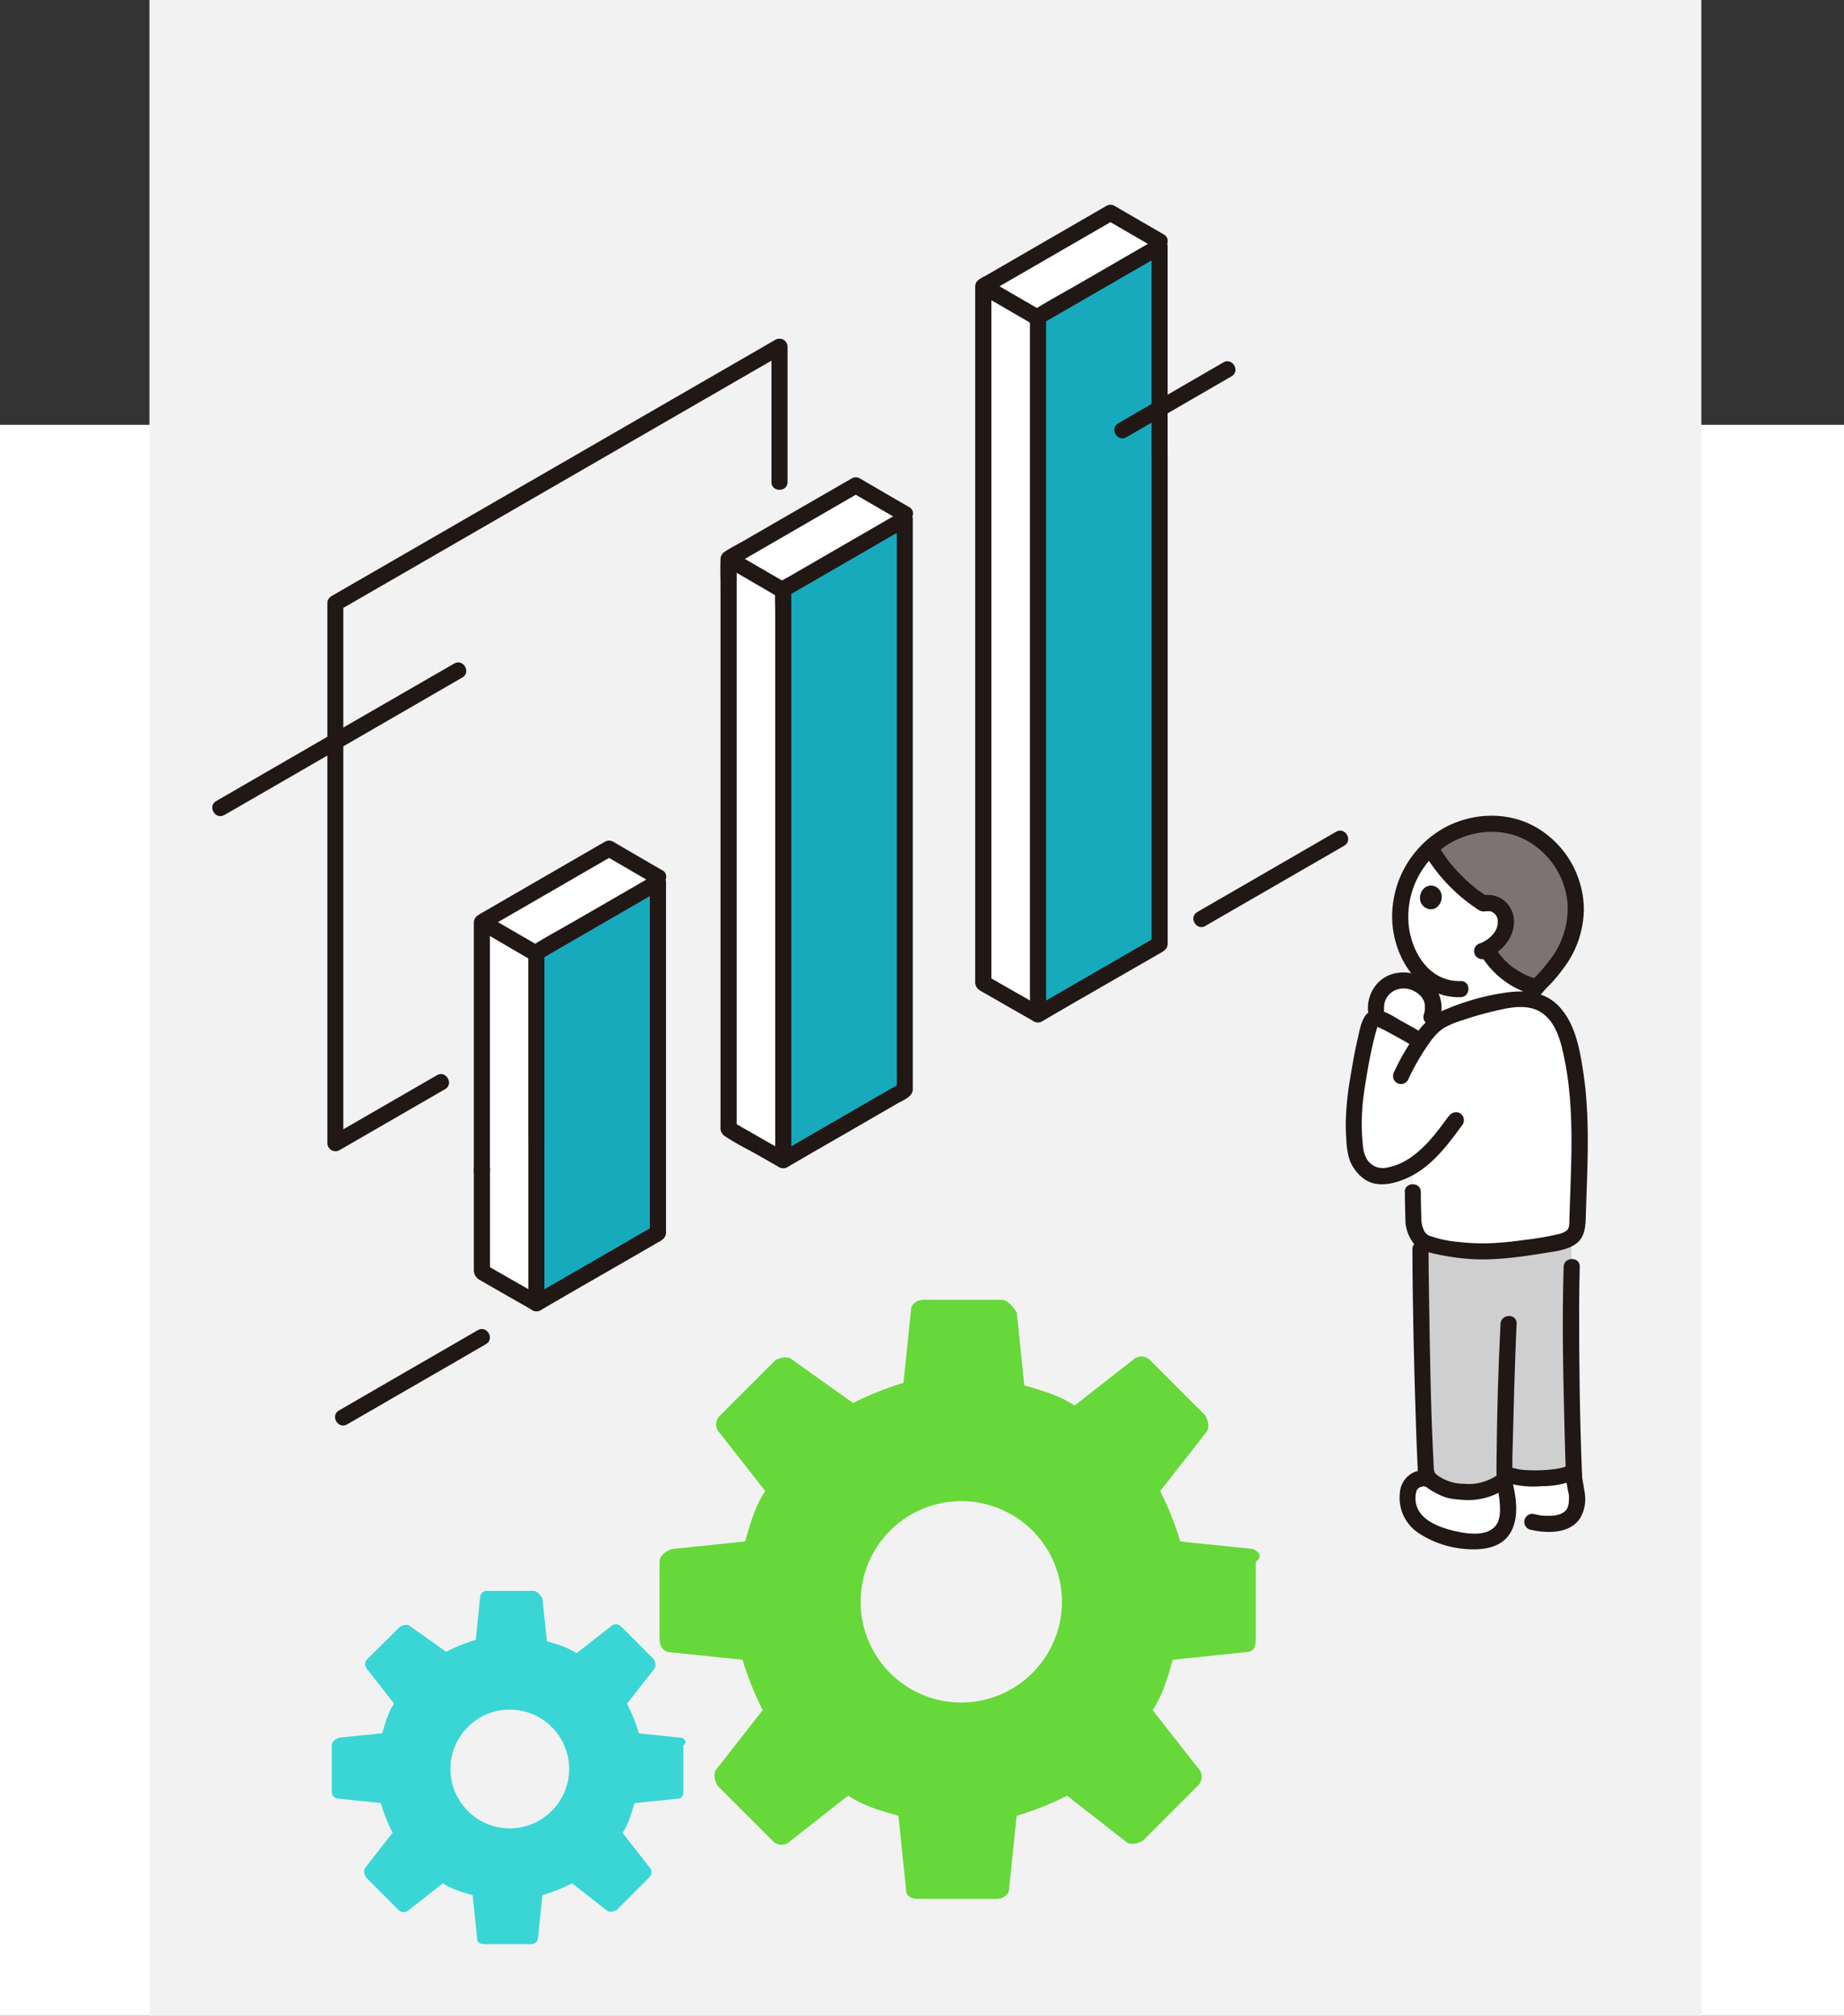
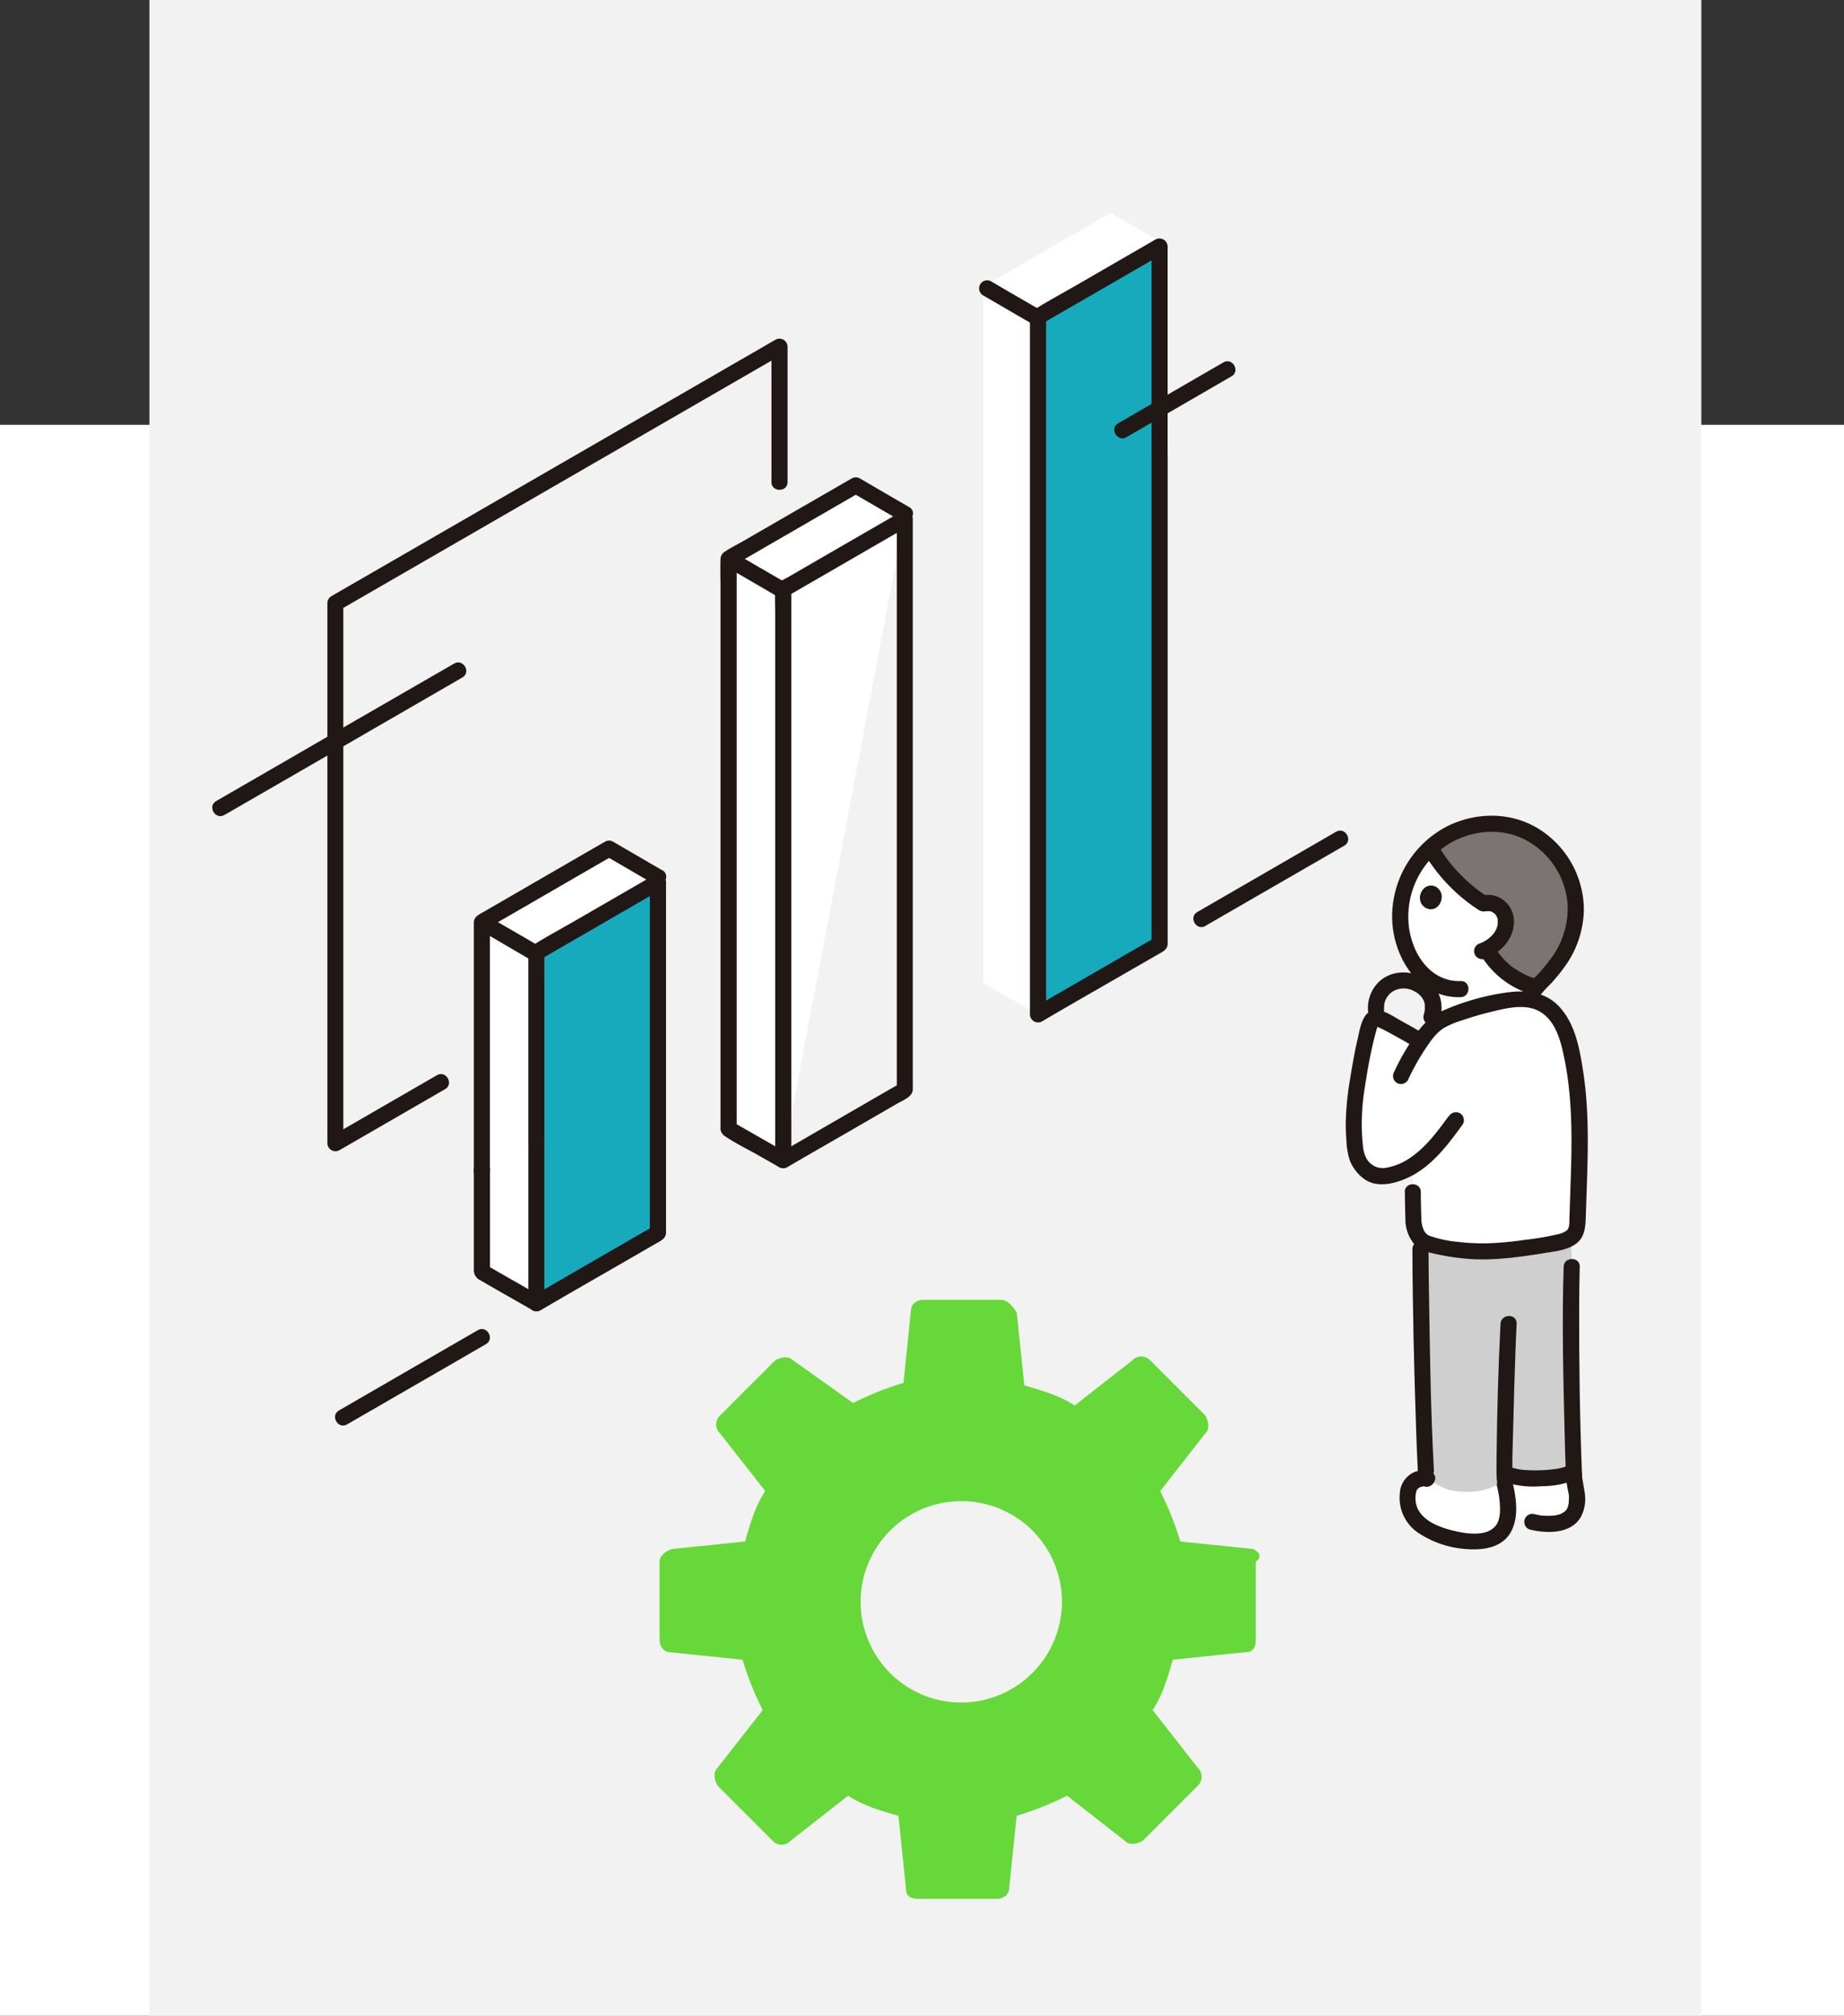
<svg xmlns="http://www.w3.org/2000/svg" id="Layer_1" data-name="Layer 1" viewBox="0 0 673.61 736.03">
  <rect x="0" y="0" width="673.61" height="736.03" fill="#333333" stroke="none" />
  <defs>
    <style>.cls-1{fill:#fff;}.cls-2{fill:#f2f2f2;}.cls-3{fill:#211715;}.cls-4{fill:#16aabc;}.cls-5{fill:#7a7473;}.cls-6{fill:#cfcfcf;}.cls-7{fill:#67d839;}.cls-8{fill:#3ad6d6;}</style>
  </defs>
  <rect class="cls-1" y="155.13" width="673.61" height="580.9" />
  <rect class="cls-2" x="54.59" width="566.91" height="736.03" />
  <path class="cls-3" d="M350.88,203.22V153.8a3,3,0,0,0-3-2.92,3,3,0,0,0-1.4.38l-68.32,39.43-64.92,37.48-29,16.73a3,3,0,0,0-1.46,2.54q0,33.17,0,66.33,0,40.59,0,81.17v49.73a3,3,0,0,0,3,2.92,2.93,2.93,0,0,0,1.41-.39l38.6-22.29c3.28-1.89.32-7-3-5.08l-38.61,22.3,4.42,2.54q0-43.29,0-86.57,0-37.75,0-75.51,0-17.58,0-35.15L187.2,250l55.85-32.23,67.72-39.1,38.65-22.31L345,153.8v49.43c0,3.78,5.88,3.79,5.88,0Z" transform="translate(-63.19 -27.22)" />
  <path class="cls-1" d="M303.64,347.51l-18-10.44-46.47,26.86c0,8.19,0,120.61,0,127.76,9.31,5.4,16.63,9.52,19.81,11.36Z" transform="translate(-63.19 -27.22)" />
  <path class="cls-4" d="M303.16,349.55l-44,25.45c0,14,0,109.79,0,128.14.5-.3,30.8-17.81,44.42-25.68,0-6,0-105.56,0-128.14Z" transform="translate(-63.19 -27.22)" />
  <path class="cls-1" d="M486.86,115.38l-17.95-10.44L422.43,131.8c0,8.19,0,247.25,0,254.39,9.32,5.4,16.64,9.52,19.82,11.36Z" transform="translate(-63.19 -27.22)" />
  <path class="cls-1" d="M393.78,214.9l-17.95-10.44-46.48,26.87c0,8.18,0,200.95,0,208.11,9.32,5.4,16.63,9.52,19.82,11.36Z" transform="translate(-63.19 -27.22)" />
-   <path class="cls-4" d="M393.3,216.94l-44,25.45c0,14,0,190.14,0,208.49l44.41-25.68c0-6,0-185.91,0-208.48Z" transform="translate(-63.19 -27.22)" />
  <path class="cls-4" d="M486.38,117.42l-44,25.45c0,14,0,236.42,0,254.77.5-.29,30.8-17.81,44.42-25.67,0-6,0-232.2,0-254.77Z" transform="translate(-63.19 -27.22)" />
-   <path class="cls-3" d="M488.35,112.84q-9-5.2-18-10.44a3,3,0,0,0-3,0l-31.49,18.2-8.37,4.84-4.08,2.36c-1.39.81-3.41,1.52-3.88,3.22a7.22,7.22,0,0,0-.11,1.91V384.71c0,.44,0,.88,0,1.32.12,2.32,2.17,3.1,3.95,4.12l7.54,4.33c3.26,1.86,6.53,3.71,9.78,5.58s6.25-3.18,3-5.07c-6.59-3.81-13.23-7.54-19.81-11.36l1.45,2.54V131.78l-1.45,2.54,46.47-26.85h-3q9,5.23,18,10.44c3.28,1.9,6.24-3.18,3-5.08Z" transform="translate(-63.19 -27.22)" />
  <path class="cls-3" d="M422.3,135.07q8.4,4.88,16.8,9.75a2.94,2.94,0,1,0,3-5.07q-8.42-4.86-16.8-9.76a2.94,2.94,0,0,0-3,5.08Z" transform="translate(-63.19 -27.22)" />
  <path class="cls-3" d="M395.26,212.36q-9-5.21-17.95-10.44a3,3,0,0,0-3,0l-26,15-13.85,8c-2.19,1.26-4.54,2.39-6.62,3.82a3.29,3.29,0,0,0-1.45,2.84c-.13,3.47,0,7,0,10.44V438.59a3.57,3.57,0,0,0,1.45,3.38c3.83,2.63,8.17,4.72,12.21,7,2.54,1.45,5.08,2.88,7.61,4.34,3.28,1.9,6.24-3.18,3-5.07-6.59-3.81-13.22-7.55-19.81-11.36l1.45,2.54V231.33l-1.45,2.54L377.31,207h-3q9,5.24,18,10.44c3.28,1.89,6.25-3.18,3-5.08Z" transform="translate(-63.19 -27.22)" />
  <path class="cls-3" d="M329.22,234.59l16.8,9.76a2.94,2.94,0,0,0,3-5.08q-8.4-4.86-16.79-9.75a2.94,2.94,0,0,0-3,5.07Z" transform="translate(-63.19 -27.22)" />
  <path class="cls-3" d="M236.28,454.27v36.45a4.09,4.09,0,0,0,2.4,4q3.76,2.18,7.54,4.34c3.78,2.16,7.57,4.3,11.33,6.47,3.29,1.89,6.25-3.19,3-5.08-6.59-3.81-13.23-7.54-19.81-11.36l1.45,2.54V454.27c0-3.79-5.88-3.79-5.88,0Z" transform="translate(-63.19 -27.22)" />
  <path class="cls-3" d="M305.12,345q-9-5.21-17.95-10.44a3,3,0,0,0-3,0l-35.81,20.7L239,360.67c-1.43.83-2.62,1.55-2.72,3.36,0,.23,0,.46,0,.69v90c0,3.78,5.88,3.79,5.88,0q0-40.61,0-81.19v-9.59l-1.46,2.54,46.48-26.87H284.2q9,5.24,17.95,10.44c3.28,1.89,6.25-3.18,3-5.08Z" transform="translate(-63.19 -27.22)" />
  <path class="cls-3" d="M239.08,367.2,255.87,377a2.94,2.94,0,1,0,3-5.08h0L242,362.13a2.94,2.94,0,1,0-3,5.07Z" transform="translate(-63.19 -27.22)" />
  <path class="cls-3" d="M503.53,365.29q19.94-11.51,39.85-23L554.27,336c3.27-1.89.32-7-3-5.08l-43.64,25.23-7.09,4.1c-3.28,1.89-.32,7,3,5.08Z" transform="translate(-63.19 -27.22)" />
  <path class="cls-3" d="M190,547.31q19.94-11.5,39.85-23L240.73,518c3.27-1.9.32-7-3-5.08l-43.64,25.22c-2.36,1.38-4.73,2.74-7.09,4.11-3.28,1.89-.32,7,3,5.07Z" transform="translate(-63.19 -27.22)" />
  <path class="cls-3" d="M489.72,193V117.2a3,3,0,0,0-4.43-2.54L456.51,131.3c-5,2.88-10.11,5.62-15,8.67a4,4,0,0,0-2.09,4.05V397.64a3,3,0,0,0,3,2.92,2.81,2.81,0,0,0,1.41-.38c10.78-6.34,21.66-12.53,32.5-18.79l10-5.75c1.62-.94,3.3-1.64,3.41-3.77,0-.28,0-.57,0-.84V193c0-3.78-5.88-3.79-5.88,0V372l1.46-2.54q-20.13,11.63-40.25,23.26c-1.39.8-2.79,1.6-4.17,2.42l4.42,2.53V142.87l-1.46,2.54,44.42-25.67-4.43-2.54V193c0,3.79,5.88,3.79,5.88,0Z" transform="translate(-63.19 -27.22)" />
  <path class="cls-3" d="M391.82,214.4l-22.9,13.23-12,6.94L351,238c-1.87,1.08-4.47,1.95-4.62,4.42-.2,3.31,0,6.68,0,10V450.88a3,3,0,0,0,3,2.92,2.93,2.93,0,0,0,1.41-.39c7.67-4.51,15.41-8.91,23.12-13.37l17-9.84c2.08-1.2,5.57-2.4,5.72-5.11,0-.38,0-.76,0-1.13V216.72a3,3,0,0,0-3-2.92,2.89,2.89,0,0,0-1.41.38l-.39.22c-3.28,1.9-.32,7,3,5.08l.39-.23-4.43-2.53V425.2l1.46-2.53Q372.07,434.3,352,445.93c-1.39.8-2.79,1.6-4.17,2.41l4.42,2.54V242.39l-1.45,2.54,44-25.45C398.06,217.59,395.1,212.5,391.82,214.4Z" transform="translate(-63.19 -27.22)" />
  <path class="cls-3" d="M256.2,443.47q0,29.83,0,59.67a3,3,0,0,0,3,2.92,3,3,0,0,0,1.42-.38c10.65-6.27,21.4-12.38,32.1-18.56l9.88-5.71c1.7-1,3.76-1.77,3.89-4,0-.32,0-.65,0-1V430.36q0-22.38,0-44.78V349.32a3,3,0,0,0-4.42-2.54l-28.8,16.64c-5,2.89-10.11,5.62-15,8.68a3.85,3.85,0,0,0-2.09,3.76v68.4c0,3.78,5.88,3.79,5.88,0q0-30.42,0-60.83V375l-1.45,2.54L305,351.86l-4.42-2.54v51.54q0,30.51,0,61v15.58l1.46-2.54q-20.13,11.63-40.25,23.26c-1.39.8-2.79,1.6-4.17,2.41l4.43,2.54q0-29.83,0-59.67c0-3.78-5.88-3.79-5.88,0Z" transform="translate(-63.19 -27.22)" />
  <path class="cls-3" d="M474.64,186.87q19.23-11.1,38.44-22.25c3.28-1.89.32-7-3-5.07q-19.23,11.12-38.44,22.25C468.4,183.69,471.36,188.77,474.64,186.87Z" transform="translate(-63.19 -27.22)" />
  <path class="cls-3" d="M145.16,324.81,172.57,309l40.8-23.58,18.73-10.83c3.28-1.9.32-7-3-5.08l-36.41,21-38.32,22.16-12.22,7.06c-3.27,1.89-.32,7,3,5.08Z" transform="translate(-63.19 -27.22)" />
  <path class="cls-1" d="M638.17,565.89l-1.47-.79h0c-4.65,2.24-19.3,2.51-22.08.5-5.3,6.1-12.93,7-19.81,6.06a11.37,11.37,0,0,1-2.76-.56,19.25,19.25,0,0,1-6.66-3.88s0,0-.06-.05l-.85.08c-1.13-.68-4.58,0-6,2.15s-1.37,6.24-.57,8.67c1.75,5.3,6.85,8,12.09,9.88a31.68,31.68,0,0,0,17,1.51,8.86,8.86,0,0,0,5.66-4.39,11.89,11.89,0,0,0,1.29-4.14l9,2.07a22.76,22.76,0,0,0,5.63.73,26.78,26.78,0,0,0,2.69-.16,9,9,0,0,0,6.73-3.64,11.72,11.72,0,0,0,1.32-5.54C639.37,572.46,638.11,567.82,638.17,565.89Z" transform="translate(-63.19 -27.22)" />
  <path class="cls-1" d="M613,365.8a9.46,9.46,0,0,1-1.36,3.3,14.13,14.13,0,0,1-5.38,4.71,28.62,28.62,0,0,0,18.23,13.95,15.24,15.24,0,0,0-3.36,4.41,34.94,34.94,0,0,0-9.78.76c-8.1,1.57-19.26,5.25-22.18,7.14a21.39,21.39,0,0,0-4.85,4.55l1.87-6a11.27,11.27,0,0,0,0-6.8,10.3,10.3,0,0,0-4.6-5.08l.77-4.17s0,0-.05-.05a27.27,27.27,0,0,1-7.11-14,34.61,34.61,0,0,1,6.06-26.93,32.92,32.92,0,0,1,4.33-4.81,58.84,58.84,0,0,0,19.45,20.41,6.6,6.6,0,0,1,7.35,3.25A8.2,8.2,0,0,1,613,365.8Z" transform="translate(-63.19 -27.22)" />
-   <path class="cls-1" d="M578.58,385.49a11,11,0,0,0-5-.07A9.94,9.94,0,0,0,565.85,396l.2,2.92a3.69,3.69,0,0,1,1.27.3c3.06,1.44,11.71,6.26,14,7.73l.88.55a28.88,28.88,0,0,1,6.07-6.79l-2-2.16a11.2,11.2,0,0,0,0-6.8A11,11,0,0,0,578.58,385.49Z" transform="translate(-63.19 -27.22)" />
  <path class="cls-5" d="M601.31,328.71a33.43,33.43,0,0,0-15.66,8,59.14,59.14,0,0,0,19.47,20.4,6.6,6.6,0,0,1,7.35,3.25,9,9,0,0,1-.78,8.71,14.23,14.23,0,0,1-5.38,4.72,28.63,28.63,0,0,0,18.21,13.94l.44-.46c4.08-4.5,7-7.63,9.52-12a32.42,32.42,0,0,0,4-20.42c-2-14.15-14.07-26-28.35-26.8A33.86,33.86,0,0,0,601.31,328.71Z" transform="translate(-63.19 -27.22)" />
  <path class="cls-3" d="M589.79,355.46a4.66,4.66,0,0,1-2.19,3.34,3.64,3.64,0,0,1-2.71.28,4.09,4.09,0,0,1-2.74-2.46,4.77,4.77,0,0,1,1.64-5.36,3.76,3.76,0,0,1,5.08.72A4.18,4.18,0,0,1,589.79,355.46Z" transform="translate(-63.19 -27.22)" />
  <path class="cls-1" d="M625.15,482.13l5.11-.82c2.37-.39,6.36-1.43,7.64-3,1.63-2,1.55-4,1.64-6.95.68-22.45,2-39.18-1.94-58.33-1.23-6-2.94-12.22-7.23-16.59s-9.75-5.34-19-3.54c-8.1,1.57-19.26,5.25-22.18,7.14a26.66,26.66,0,0,0-7,7.48l-.87-.57c-2.27-1.46-10.92-6.28-14-7.73a4.26,4.26,0,0,0-2.06-.28c-.9.13-1.35,1.14-1.61,2a166.75,166.75,0,0,0-4.8,23,78.23,78.23,0,0,0-.43,23.76,11.53,11.53,0,0,0,4.73,7.53c2.19,1.83,5.46,1.64,8.23,1a24.76,24.76,0,0,0,8.06-3.5l-.1,9.69c0,4.56.18,9.8.18,9.8-.1,2.46,1.2,6.61,3.22,8,1.79,1.24,4.19,1.8,9.58,2.78C603.33,485,613.21,484,625.15,482.13Z" transform="translate(-63.19 -27.22)" />
  <path class="cls-6" d="M605,484.11A68.84,68.84,0,0,1,592.31,483c-6.06-1.11-8.33-1.67-10.23-3.28-.11,13.24.94,65.23,2,84.13l.31,1.57c.45,2.26,4,4.19,7.68,5.66a11.76,11.76,0,0,0,2.76.56c6.87.92,14.51,0,19.81-6.06,3.39,2.46,24.57,1.5,23.46-2.29-.68-18.78-1.29-56.72-.73-73.56,0,0-.15-5.78-.28-10.68a19.88,19.88,0,0,1-6.8,2.24A162.69,162.69,0,0,1,605,484.11Z" transform="translate(-63.19 -27.22)" />
  <path class="cls-3" d="M579.14,483.38c.07,21.88.62,43.76,1.35,65.63.17,5,.35,10,.62,15,.21,3.77,6.09,3.79,5.88,0-1.19-21.83-1.48-43.74-1.81-65.61-.08-5-.15-10-.16-15.06,0-3.78-5.89-3.79-5.88,0Z" transform="translate(-63.19 -27.22)" />
  <path class="cls-3" d="M634.39,489.75c-.65,20.47-.14,41,.38,61.5.12,4.88.26,9.76.46,14.64.15,3.77,6,3.79,5.88,0-.83-20.48-1.11-41-1.05-61.5,0-4.88.06-9.76.21-14.64C640.39,486,634.51,486,634.39,489.75Z" transform="translate(-63.19 -27.22)" />
  <path class="cls-3" d="M611.33,510.61c-.83,16.16-1.28,32.39-1.44,48.58,0,2.79-.13,5.61.08,8.4.28,3.75,6.16,3.78,5.88,0-.47-6.27,0-12.69.1-19q.31-13.73.82-27.46c.13-3.52.25-7,.44-10.55.19-3.79-5.69-3.78-5.88,0Z" transform="translate(-63.19 -27.22)" />
-   <path class="cls-3" d="M581.52,566.22c.74,2.87,3.41,4.73,5.91,6a21,21,0,0,0,4.72,2,31.19,31.19,0,0,0,4.81.62,24.7,24.7,0,0,0,17.57-5,3,3,0,0,0,0-4.16,3,3,0,0,0-4.15,0A18.48,18.48,0,0,1,597.83,569a16.45,16.45,0,0,1-6.58-1.41,15.69,15.69,0,0,1-3.13-1.8,7.55,7.55,0,0,1-.81-.79c.12.15.09.08-.11-.21.09.24.09.2,0-.13-.94-3.66-6.61-2.11-5.67,1.56Z" transform="translate(-63.19 -27.22)" />
  <path class="cls-3" d="M615,569a34.17,34.17,0,0,0,11.49.88,31.19,31.19,0,0,0,11.73-2.19,3,3,0,0,0,1.06-4,3,3,0,0,0-4-1.06c-.52.25.69-.23.1,0l-.42.15c-.35.12-.7.22-1,.31-.81.21-1.64.38-2.47.51l-.61.09c-.36.06.46-.05-.11,0l-1.46.16c-1,.1-2,.16-3,.2a52.5,52.5,0,0,1-5.75-.06q-.6,0-1.2-.09l-.68-.08c.79.07.08,0-.07,0a14.47,14.47,0,0,1-2-.44,2.94,2.94,0,1,0-1.56,5.66Z" transform="translate(-63.19 -27.22)" />
  <path class="cls-3" d="M586,564.71a7.91,7.91,0,0,0-7.23.6,8.85,8.85,0,0,0-4.21,7.07,15.41,15.41,0,0,0,7,14.73,36.28,36.28,0,0,0,18.31,5.8c6.21.32,12.91-1,15.71-7.23,2.4-5.35,1.43-11.66.16-17.17-.85-3.69-6.52-2.13-5.67,1.56a33.94,33.94,0,0,1,1.07,8.57,12.37,12.37,0,0,1-.25,2.57c-.09.4-.19.8-.31,1.19,0,.12-.46,1.15-.18.54-2.52,5.44-10.24,4.54-15.11,3.47s-11.12-3.06-13.8-7.53a9.19,9.19,0,0,1-1-6.67,2.39,2.39,0,0,1,1.41-1.93c.39-.18.86-.18,1.24-.36.19-.08.4.13-.14-.13,3.39,1.63,6.38-3.44,3-5.08Z" transform="translate(-63.19 -27.22)" />
  <path class="cls-3" d="M635.23,565.89a37.44,37.44,0,0,0,.95,6.57,5.32,5.32,0,0,1,.14.89c0-.77,0-.17,0,0a7.58,7.58,0,0,1,0,1.26c0,.36-.05.71-.07,1.07,0,.68.08-.31,0,.32-.07.37-.14.73-.24,1.1a6.35,6.35,0,0,0-.21.7c.1-.24-.29.51-.34.61-.19.28-.19.29,0,0l-.25.29q-.32.33-.66.63c.46-.39-.25.14-.36.21-.27.16-.54.3-.82.45s-.32.14,0,0l-.38.13a12.89,12.89,0,0,1-1.81.44c-.22,0-.18,0,.12,0l-.66.06-1.1.07c-.68,0-1.36,0-2.06,0l-1-.07c-.36-.05-.38-.05-.07,0l-.43-.07c-.76-.12-1.5-.28-2.25-.46a2.94,2.94,0,0,0-1.56,5.67c6.08,1.43,14.78,1.63,18.44-4.54a13.89,13.89,0,0,0,1.53-8.51c-.19-1.43-.45-2.84-.7-4.26-.06-.31-.11-.62-.16-.93,0-.15,0-.29-.07-.44-.05-.34-.05-.29,0,.15a4.12,4.12,0,0,1-.09-1.4,2.94,2.94,0,0,0-5.88,0Z" transform="translate(-63.19 -27.22)" />
  <path class="cls-3" d="M592.4,434.73c-4,5.48-8.21,11.25-13.87,15.11a22.09,22.09,0,0,1-9,3.78,6.76,6.76,0,0,1-7.39-3.86,11.53,11.53,0,0,1-1.1-4.46c-.25-2.21-.37-4.43-.4-6.65a82.51,82.51,0,0,1,.93-13.23c.63-4.1,1.3-8.2,2.1-12.27.4-2,.84-4,1.34-6.06.27-1.12.56-2.23.88-3.34.12-.44.25-.88.38-1.32a7.16,7.16,0,0,0,.23-.75c.1-.34-.14-.27-.74.2,0,0,2.57,1.18,2.78,1.28q2.21,1.17,4.39,2.38c2.32,1.28,4.66,2.55,6.89,4,3.2,2.05,6.15-3,3-5.08-2.43-1.56-5-2.94-7.52-4.33s-5.61-3.62-8.56-4c-5.73-.77-6.53,5.94-7.53,10.1-1.17,4.92-2,9.92-2.83,14.92a107.89,107.89,0,0,0-1.58,15.42,68.51,68.51,0,0,0,.23,7,26.41,26.41,0,0,0,1.24,7.37c1.47,3.76,4.89,7.58,9,8.44s8.56-.44,12.3-2.17c8.61-4,14.56-12,20-19.5a3,3,0,0,0-1.05-4,3,3,0,0,0-4,1.05Z" transform="translate(-63.19 -27.22)" />
  <path class="cls-3" d="M589.05,399.37a12.42,12.42,0,0,0-6.72-15.62c-5.42-2.53-12.26-1.86-16.27,2.89a13.35,13.35,0,0,0-3.15,9.39,2.94,2.94,0,1,0,5.88,0,10.84,10.84,0,0,1,0-1.14c0-.12.14-1.23,0-.59a12.59,12.59,0,0,1,.47-1.83c.13-.32.13-.34,0,0l.23-.48c.13-.23.26-.46.4-.68s.7-.93.31-.47c.23-.27.46-.52.71-.77s.39-.36.59-.52c-.46.37.4-.26.49-.32.31-.19.63-.35,1-.51-.51.25.27-.1.32-.12.36-.12.73-.22,1.1-.31l.53-.1q-.49,0,0,0a15.22,15.22,0,0,1,1.91,0c.36,0,.37,0,0,0l.54.1c.27.05.54.12.81.19s.7.22,1,.35c-.54-.2.45.22.55.28s.48.26.72.4,1,.67.53.33a13.12,13.12,0,0,1,1.38,1.31c.21.26.23.28,0,0,.11.14.21.29.31.44.2.3.36.62.54.93.3.52,0-.34.15.32a7.48,7.48,0,0,1,.29,1.2c0-.41,0,.55,0,.67,0,.38,0,.76,0,1.14s0,.43,0,.18c0,.21-.07.41-.11.62-.08.39-.18.77-.29,1.15a2.94,2.94,0,1,0,5.67,1.56Z" transform="translate(-63.19 -27.22)" />
  <path class="cls-3" d="M576.39,462.44c0,3.26.1,6.51.19,9.77a14.18,14.18,0,0,0,3.61,9.73c2.08,2,5.21,2.7,8,3.27A85.76,85.76,0,0,0,601.21,487c9.06.43,18.09-.94,27-2.36,3.58-.58,7.63-1.06,10.65-3.24,3.5-2.52,3.52-6.79,3.64-10.7.53-17.46,1.68-35-1-52.35-1.25-8.15-2.87-17.22-8.66-23.49-5-5.47-12.1-6.23-19.11-5.26a88,88,0,0,0-24.25,7,24.62,24.62,0,0,0-9.21,8.54,83.63,83.63,0,0,0-7.83,13.53,3,3,0,0,0,1.06,4,3,3,0,0,0,4-1.05,86.8,86.8,0,0,1,6-10.89c2-3,4.18-6.36,7.33-8.27a34.54,34.54,0,0,1,6.72-2.76q5.08-1.74,10.31-3c5.57-1.37,12.73-3.21,18,0,5.88,3.53,7.63,11.27,8.88,17.48,3,15,2.7,30.34,2.17,45.57q-.22,6.43-.43,12.87c0,1.2.05,2.9-.88,3.84a8,8,0,0,1-3.46,1.45,97.75,97.75,0,0,1-11.65,2c-3.91.56-7.84,1-11.79,1.2a73.42,73.42,0,0,1-12.75-.42,41.4,41.4,0,0,1-10.65-2.27,4,4,0,0,1-2-2.06,10.06,10.06,0,0,1-.9-4.08c-.09-3.26-.19-6.53-.19-9.8,0-3.78-5.88-3.79-5.88,0Z" transform="translate(-63.19 -27.22)" />
  <path class="cls-3" d="M624.06,393a42.74,42.74,0,0,1,5.5-6.44,64.88,64.88,0,0,0,6.21-7.81,36.38,36.38,0,0,0,6-19.45,35,35,0,0,0-16.5-29.43c-10.25-6.38-23.3-6.18-33.89-.7a37.15,37.15,0,0,0-19.61,31.16c-.7,14.57,8.62,31.45,25,31,3.77-.12,3.79-6,0-5.88-12.11.37-18.88-11.93-19.12-22.66a31.32,31.32,0,0,1,14.81-27.44c8.49-5.12,19.52-6.08,28.35-1.26a29.07,29.07,0,0,1,15,23,30.66,30.66,0,0,1-5.27,19,62.43,62.43,0,0,1-6,7.35A42,42,0,0,0,619,390c-1.92,3.27,3.16,6.23,5.08,3Z" transform="translate(-63.19 -27.22)" />
  <path class="cls-3" d="M584.21,340.05a62.94,62.94,0,0,0,18.85,19.25,3,3,0,0,0,4-1.05,3,3,0,0,0-1.06-4c-.88-.59-1.75-1.19-2.6-1.81l-.61-.45-.24-.18h0l-1.29-1.05a58,58,0,0,1-4.55-4.19c-1.44-1.47-2.79-3-4.09-4.64l-.18-.24h0c-.15-.19-.31-.39-.46-.6-.3-.4-.59-.81-.88-1.22-.63-.91-1.24-1.83-1.83-2.77a2.94,2.94,0,1,0-5.08,3Z" transform="translate(-63.19 -27.22)" />
  <path class="cls-3" d="M605.82,360c.15,0,.87-.11.15-.06.23,0,.46,0,.7,0s.47,0,.7,0c-.39,0-.3,0,0,0s.45.15.68.2-.42-.24.06,0l.61.34c.15.1.59.53.17.1.16.17.34.33.51.49.43.4-.2-.4.13.15a5.33,5.33,0,0,1,.31.51,3.59,3.59,0,0,1,.17.34c-.11-.26-.12-.3,0-.1a6.55,6.55,0,0,1,.19.63c.05.21.15.79.08.26a9.74,9.74,0,0,1,0,1.62c0,.63.12-.38,0,.29,0,.22-.09.44-.15.67s-.15.52-.24.78-.24.56-.06.18a12.26,12.26,0,0,1-.81,1.41c-.46.7.36-.38-.2.27-.18.21-.36.42-.55.62a13.9,13.9,0,0,1-1.11,1.06c-.13.11-.49.4-.17.15-.22.17-.45.33-.68.48a15,15,0,0,1-1.44.84l-.74.35c.47-.2-.16,0-.29.09a2.94,2.94,0,0,0,1.56,5.67c5.73-2,10.75-7,10.83-13.41a9.8,9.8,0,0,0-3.9-8.11,9.61,9.61,0,0,0-8-1.54,3,3,0,0,0-2.06,3.61,3,3,0,0,0,3.62,2.06Z" transform="translate(-63.19 -27.22)" />
  <path class="cls-3" d="M604.69,376.86A32.2,32.2,0,0,0,622,390.08a3,3,0,0,0,3.61-2.05,3,3,0,0,0-2-3.62c-.76-.25-1.51-.54-2.25-.82.66.25-.08,0-.17-.08l-.44-.2c-.35-.16-.71-.34-1.06-.52a34.3,34.3,0,0,1-4.08-2.54c-.36-.25.53.44-.06,0l-.46-.37c-.3-.25-.59-.5-.88-.77-.59-.53-1.15-1.08-1.69-1.66-.27-.29-.54-.59-.8-.89a5.81,5.81,0,0,1-.38-.46c0-.06-.47-.59-.22-.27l-.21-.28-.36-.5c-.26-.37-.51-.74-.75-1.12a2.94,2.94,0,1,0-5.08,3Z" transform="translate(-63.19 -27.22)" />
  <path class="cls-7" d="M521,592.82l-26.65-2.75A110.37,110.37,0,0,0,487,571.68l16.54-21.13c1.84-1.84.92-4.6,0-6.44l-20.22-20.22a4.45,4.45,0,0,0-6.43,0l-21.14,16.55c-5.52-3.68-12-5.52-18.38-7.36l-2.76-26.65c-1.84-2.76-3.68-4.59-5.51-4.59H400.58c-2.76,0-4.6,1.83-4.6,3.67l-2.76,26.66a108.91,108.91,0,0,0-18.38,7.35l-22-15.63c-1.84-1.83-4.6-.91-6.44,0l-20.22,20.22a4.45,4.45,0,0,0,0,6.44l16.55,21.13c-3.68,5.52-5.52,12-7.36,18.39l-26.65,2.75c-2.76.92-4.59,2.76-4.59,4.6v28.49c0,2.76,1.83,4.59,3.67,4.59l26.65,2.76a109.43,109.43,0,0,0,7.36,18.38l-16.55,21.14c-1.83,1.84-.92,4.6,0,6.43l20.22,20.22a4.45,4.45,0,0,0,6.44,0L373,682.89c5.52,3.68,11.95,5.51,18.39,7.35l2.75,26.65c0,2.76,1.84,3.68,4.6,3.68h28.49c2.76,0,4.59-1.84,4.59-3.68l2.76-26.65A109.41,109.41,0,0,0,453,682.89l21.14,16.54c1.84,1.84,4.6.92,6.43,0l20.22-20.22a4.44,4.44,0,0,0,0-6.43l-16.54-21.14c3.68-5.51,5.51-11.95,7.35-18.38l26.65-2.76c2.76,0,3.68-1.83,3.68-4.59V597.42C524.65,595.58,522.81,593.74,521,592.82ZM414.36,648.89a36.77,36.77,0,1,1,36.76-36.77A36.87,36.87,0,0,1,414.36,648.89Z" transform="translate(-63.19 -27.22)" />
-   <path class="cls-8" d="M312.3,661.77l-15.72-1.63a64,64,0,0,0-4.34-10.84L302,636.84c1.09-1.09.54-2.72,0-3.8l-11.92-11.92a2.62,2.62,0,0,0-3.8,0l-12.47,9.75c-3.25-2.17-7-3.25-10.84-4.33l-1.62-15.72c-1.09-1.63-2.17-2.71-3.25-2.71H241.29a2.48,2.48,0,0,0-2.71,2.17L237,626a64.5,64.5,0,0,0-10.84,4.34l-13-9.21c-1.09-1.09-2.71-.55-3.8,0L197.39,633a2.62,2.62,0,0,0,0,3.8l9.75,12.46c-2.16,3.25-3.25,7.05-4.33,10.84l-15.72,1.63c-1.63.54-2.71,1.63-2.71,2.71v16.8a2.47,2.47,0,0,0,2.17,2.71l15.72,1.63a64.83,64.83,0,0,0,4.33,10.84l-9.75,12.47c-1.09,1.08-.55,2.71,0,3.79l11.92,11.93a2.62,2.62,0,0,0,3.79,0L225,714.89c3.25,2.17,7.05,3.25,10.84,4.34l1.63,15.71c0,1.63,1.08,2.17,2.71,2.17H257a2.47,2.47,0,0,0,2.71-2.17l1.63-15.71a64.84,64.84,0,0,0,10.84-4.34l12.47,9.76c1.08,1.08,2.71.54,3.79,0l11.92-11.93a2.61,2.61,0,0,0,0-3.79l-9.75-12.47c2.17-3.25,3.25-7.05,4.33-10.84L310.67,684c1.63,0,2.17-1.08,2.17-2.71v-16.8C314.47,663.4,313.38,662.31,312.3,661.77Zm-62.88,33.06a21.68,21.68,0,1,1,21.68-21.68A21.74,21.74,0,0,1,249.42,694.83Z" transform="translate(-63.19 -27.22)" />
</svg>